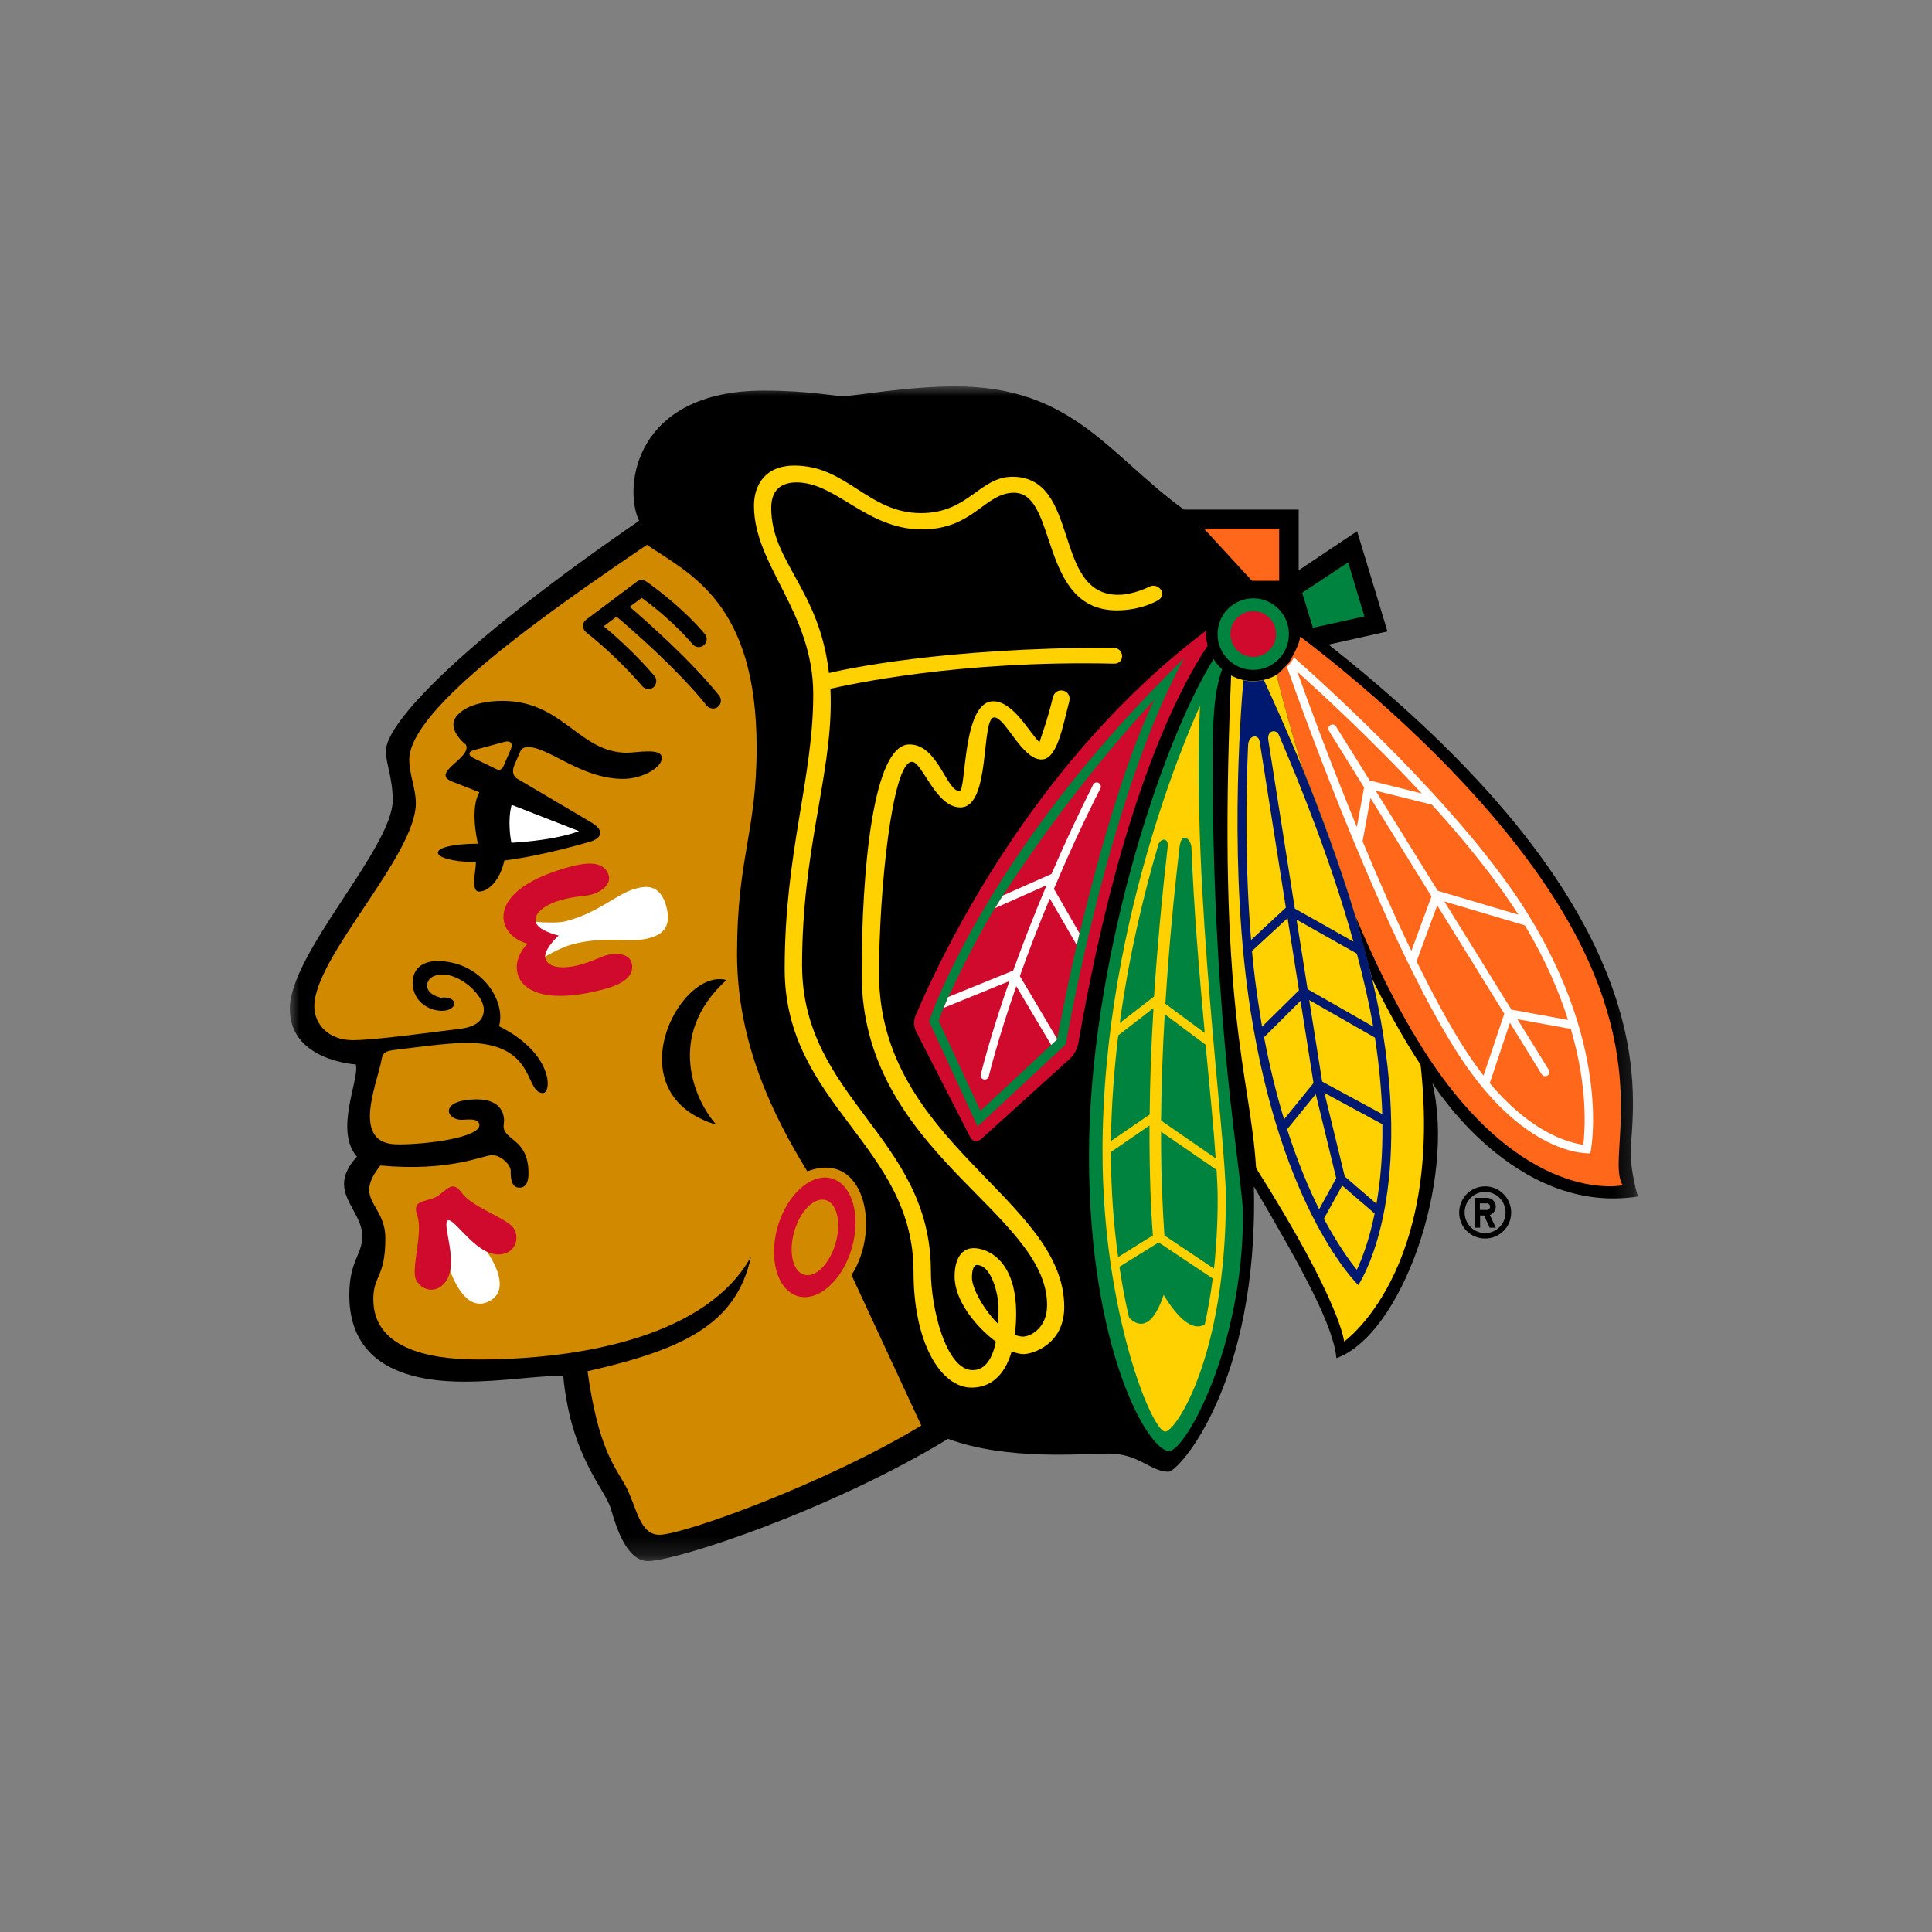
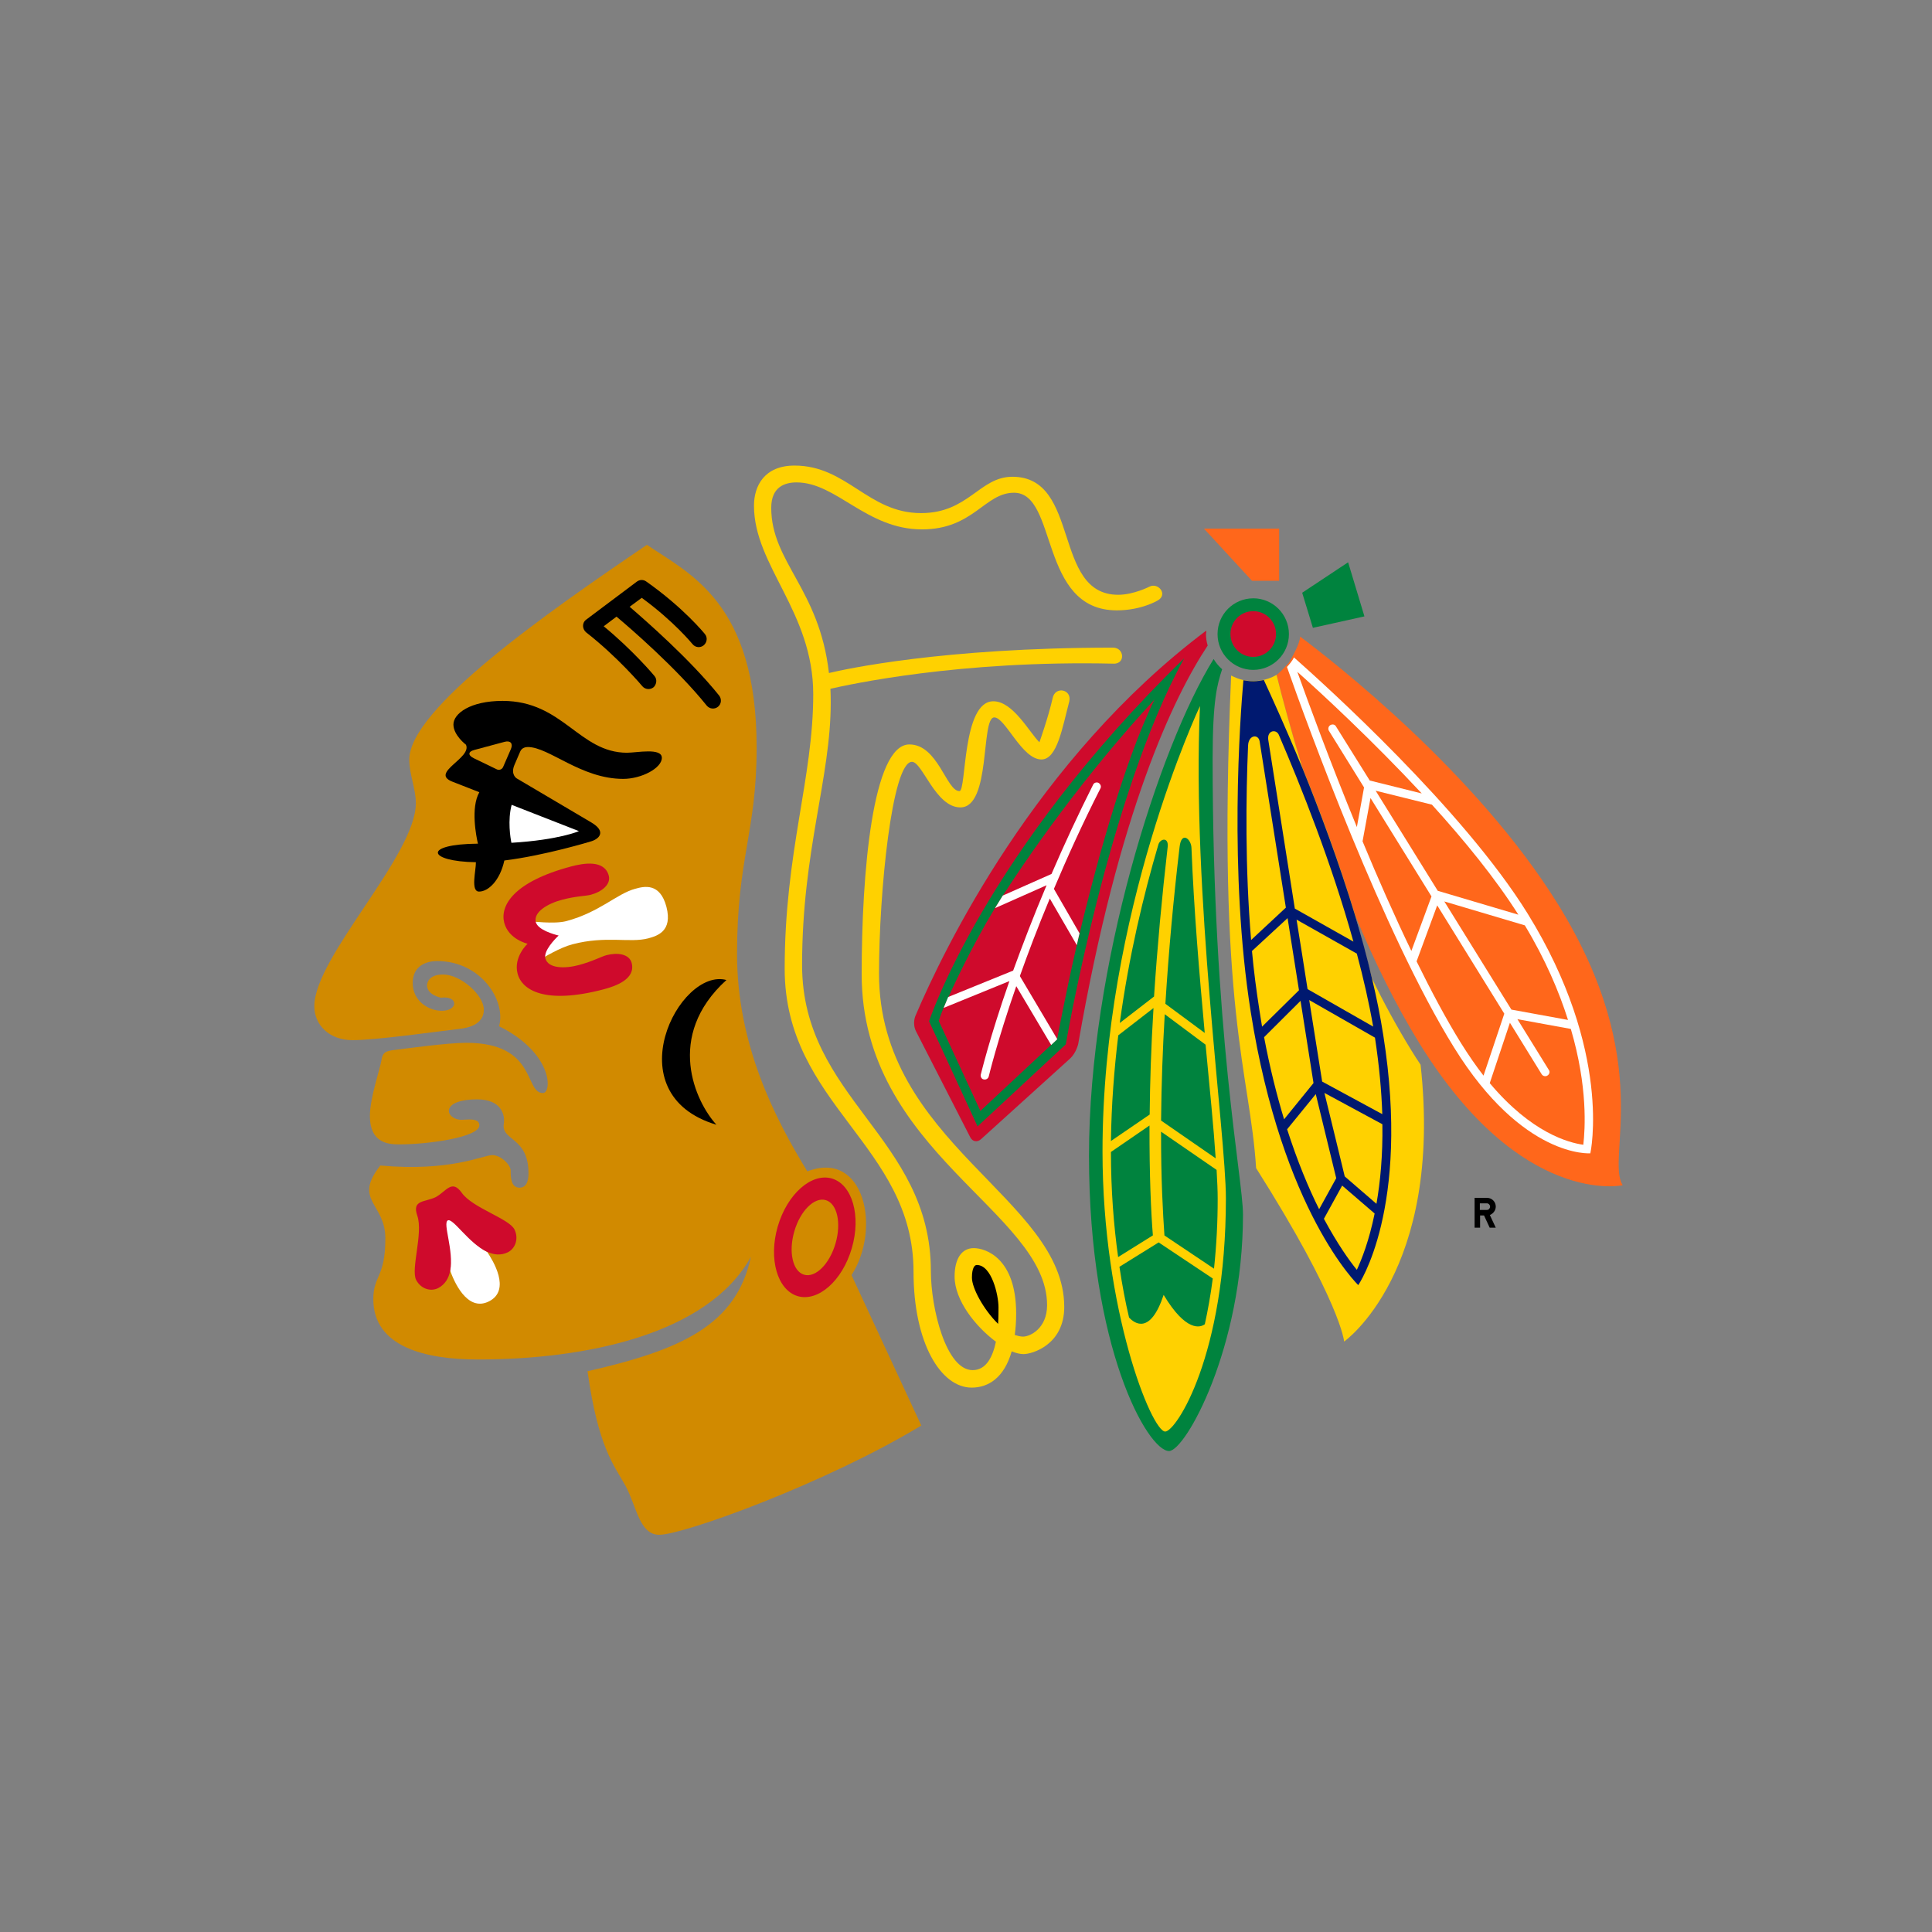
<svg xmlns="http://www.w3.org/2000/svg" width="100" height="100" viewBox="0 0 100 100" fill="none">
  <rect x="0" y="0" width="100" height="100" fill="#808080" stroke="none" />
-   <path fill-rule="evenodd" clip-rule="evenodd" d="M76.868 63.825C76.282 63.825 75.809 63.349 75.809 62.763V62.755C75.809 62.167 76.281 61.693 76.868 61.693C77.454 61.693 77.927 62.167 77.927 62.755C77.927 63.351 77.45 63.825 76.868 63.825ZM76.868 61.406C76.124 61.406 75.526 62.013 75.526 62.759C75.526 63.513 76.124 64.105 76.868 64.105C77.611 64.105 78.218 63.513 78.218 62.759C78.218 62.013 77.607 61.405 76.868 61.405V61.406Z" fill="black" />
  <path fill-rule="evenodd" clip-rule="evenodd" d="M76.968 62.626H76.597V62.285H76.969C77.049 62.285 77.126 62.366 77.126 62.451C77.126 62.544 77.058 62.625 76.969 62.625L76.968 62.626ZM77.421 62.451C77.421 62.2 77.215 62.001 76.973 62.001H76.325V63.545H76.609V62.913H76.814L77.106 63.545H77.421L77.114 62.889C77.284 62.82 77.421 62.654 77.421 62.451Z" fill="black" />
  <mask id="mask0_0_30065" style="mask-type:luminance" maskUnits="userSpaceOnUse" x="15" y="20" width="70" height="61">
-     <path fill-rule="evenodd" clip-rule="evenodd" d="M15 20H84.79V80.802H15V20Z" fill="white" />
-   </mask>
+     </mask>
  <g mask="url(#mask0_0_30065)">
    <path fill-rule="evenodd" clip-rule="evenodd" d="M84.406 59.703C84.406 57.153 86.9 47.684 68.767 33.364L71.815 32.683L70.243 27.495L67.219 29.518V26.376H61.281C57.405 23.575 55.542 20 49.446 20C46.9 20 44.223 20.506 43.642 20.506C43.193 20.506 41.835 20.219 39.526 20.219C32.861 20.219 32.247 25.205 33.079 26.956C24.313 32.979 19.971 37.316 19.971 38.889C19.971 39.492 20.327 40.279 20.327 41.414C20.327 43.887 15 49.334 15 52.221C15 54.908 18.419 55.094 18.419 55.094C18.613 55.885 17.288 58.523 18.476 59.869C16.828 61.664 18.752 62.56 18.752 63.987C18.752 64.952 18.08 65.252 18.08 67.035C18.08 69.07 19.031 71.515 24.034 71.515C26.01 71.515 27.761 71.207 29.152 71.207C29.544 75.418 31.334 77.072 31.63 78.126C31.872 78.973 32.422 80.802 33.534 80.802C34.985 80.802 42.992 78.175 49.071 74.474C52.114 75.605 55.991 75.237 57.398 75.237C58.938 75.237 59.568 76.177 60.478 76.177C61.023 76.177 65.15 71.544 64.9 61.41C67.49 65.805 69.022 68.662 69.172 70.299C72.535 69.095 75.361 61.131 74.139 56.056C74.139 56.056 78.371 62.943 84.79 61.93C84.77 61.945 84.406 60.676 84.406 59.703V59.703Z" fill="black" />
  </g>
  <path fill-rule="evenodd" clip-rule="evenodd" d="M44.074 65.998C45.626 63.606 44.741 59.492 41.787 60.631C40.081 57.839 38.149 54.053 38.149 49.379C38.149 44.398 39.163 43.093 39.163 38.691C39.163 31.192 35.703 29.708 33.484 28.2C28.197 31.787 21.184 36.704 21.184 39.319C21.184 40.089 21.524 40.815 21.524 41.573C21.524 44.28 16.269 49.537 16.269 52.083C16.269 53.039 17.029 53.838 18.249 53.838C19.47 53.838 22.578 53.396 23.746 53.259C24.914 53.141 25.043 52.57 25.043 52.261C25.043 51.499 23.843 50.441 22.934 50.441C22.174 50.441 22.105 50.888 22.105 51.001C22.105 51.5 22.82 51.641 22.82 51.641C23.73 51.52 23.734 52.318 22.869 52.318C22.157 52.318 21.361 51.792 21.361 50.883C21.361 49.971 22.088 49.744 22.63 49.744C24.901 49.744 26.207 51.803 25.831 53.117C28.649 54.52 28.568 56.575 28.103 56.575C27.128 56.575 27.803 53.976 24.137 53.976C23.111 53.976 20.961 54.284 20.451 54.341C19.954 54.398 19.8 54.471 19.74 54.896C19.676 55.31 19.146 56.83 19.146 57.762C19.146 59.14 20.063 59.233 20.654 59.233C22.198 59.233 24.812 58.86 24.812 58.244C24.812 57.839 24.15 57.961 23.907 57.961C23.442 57.961 23.232 57.677 23.232 57.51C23.232 57.096 23.899 56.902 24.691 56.902C26.004 56.902 26.142 57.766 26.077 58.163C25.932 59.051 27.354 58.836 27.354 60.72C27.354 60.935 27.338 61.474 26.889 61.474C26.437 61.474 26.433 60.911 26.433 60.595C26.433 60.287 25.92 59.788 25.479 59.788C25.014 59.788 23.324 60.659 19.687 60.327C18.252 62.139 19.946 62.268 19.946 64.097C19.946 66.132 19.323 66.006 19.323 67.246C19.323 69.723 22.031 70.367 24.735 70.367C30.33 70.367 36.643 69.07 38.867 65.053C38.106 68.6 35.257 69.869 30.411 70.975C30.96 74.912 31.773 75.82 32.363 76.882C32.953 77.952 33.083 79.44 34.125 79.44C35.374 79.44 42.735 76.78 47.686 73.785L44.074 65.998V65.998Z" fill="#D18A00" />
  <path fill-rule="evenodd" clip-rule="evenodd" d="M32.462 38.962C29.968 38.962 29.148 36.278 26.015 36.278C24.333 36.278 23.469 36.939 23.469 37.499C23.469 38.058 24.119 38.548 24.119 38.548C24.435 39.238 22.252 39.992 23.4 40.453L24.81 41.005C24.354 41.807 24.649 43.295 24.738 43.668C21.852 43.692 22.13 44.592 24.633 44.628C24.641 45.042 24.346 46.148 24.795 46.148C25.268 46.148 25.874 45.593 26.105 44.539C28.206 44.279 30.575 43.554 30.575 43.554C30.995 43.437 31.419 43.052 30.607 42.57L26.743 40.288C26.743 40.288 26.412 40.093 26.63 39.586L26.925 38.901C27.01 38.694 27.22 38.666 27.321 38.666C28.42 38.666 30.074 40.315 32.256 40.315C33.202 40.315 34.257 39.76 34.257 39.225C34.257 38.69 32.96 38.961 32.462 38.961V38.962ZM33.245 35.517C33.392 35.691 33.65 35.716 33.828 35.573C33.957 35.46 34.045 35.188 33.876 34.99C33.828 34.929 32.752 33.652 31.248 32.416C31.426 32.282 31.661 32.108 31.911 31.917C32.549 32.452 35.023 34.58 36.58 36.522C36.73 36.7 36.985 36.725 37.162 36.583C37.34 36.441 37.36 36.186 37.227 36.007C35.703 34.11 33.411 32.115 32.591 31.407C32.861 31.212 33.095 31.029 33.217 30.944C34.886 32.16 35.832 33.327 35.845 33.34C35.986 33.518 36.245 33.546 36.419 33.404C36.596 33.259 36.633 33.003 36.491 32.825C36.439 32.76 35.372 31.451 33.448 30.097C33.302 29.992 33.112 29.996 32.963 30.105L30.343 32.071C30.101 32.25 30.149 32.57 30.335 32.728C31.973 34.005 33.234 35.5 33.246 35.517H33.245ZM37.082 58.216C36.007 57.044 34.394 53.639 37.599 50.725C35.15 50.064 31.778 56.639 37.082 58.216Z" fill="black" />
  <path fill-rule="evenodd" clip-rule="evenodd" d="M32.882 46.002C31.924 46.258 31.047 47.21 29.313 47.677C28.67 47.843 27.546 47.681 27.211 47.681C27.474 48.038 28.165 48.658 28.165 48.658C28.165 48.658 27.91 49.29 27.858 49.724C28.145 49.554 28.986 49.043 29.628 48.877C31.366 48.419 32.595 48.82 33.553 48.569C34.002 48.443 34.826 48.216 34.495 46.94C34.163 45.67 33.327 45.876 32.882 46.003V46.002ZM22.668 62.309C22.397 62.443 23.5 64.741 23.302 65.771C23.468 66.237 24.155 67.948 25.315 67.356C26.471 66.764 25.494 65.212 25.215 64.798C24.261 64.347 22.939 62.163 22.668 62.309L22.668 62.309ZM26.483 41.658C26.269 42.459 26.419 43.38 26.471 43.623C28.95 43.473 29.965 43.019 29.965 43.019L26.483 41.658H26.483Z" fill="white" />
  <path fill-rule="evenodd" clip-rule="evenodd" d="M62.437 32.639C53.593 39.278 48.835 49.176 47.389 52.565C47.389 52.565 47.199 52.962 47.421 53.396L50.222 58.868C50.339 59.099 50.59 59.135 50.78 58.961L55.388 54.79C55.703 54.499 55.808 54.037 55.808 54.037C57.91 41.977 60.743 36.084 62.51 33.413C62.45 33.219 62.42 33.016 62.421 32.813C62.437 32.752 62.437 32.695 62.437 32.638L62.437 32.639ZM31.39 49.44C31.107 49.517 30.675 49.76 29.963 49.951C29.256 50.141 28.366 50.145 28.225 49.598C28.21 49.551 28.208 49.5 28.221 49.452C28.273 49.011 28.916 48.423 28.916 48.423C28.916 48.423 28.067 48.232 27.805 47.872C27.775 47.832 27.752 47.788 27.736 47.742C27.591 47.199 28.375 46.761 29.082 46.574C29.786 46.384 30.287 46.384 30.574 46.315C31.148 46.161 31.628 45.78 31.511 45.326C31.282 44.478 30.186 44.685 29.579 44.843C26.548 45.646 25.877 46.894 26.099 47.761C26.326 48.625 27.307 48.848 27.307 48.848C27.307 48.848 26.564 49.529 26.79 50.392C27.012 51.251 28.212 52.005 31.244 51.207C31.855 51.045 32.913 50.684 32.695 49.841C32.569 49.375 31.959 49.29 31.389 49.44L31.39 49.44ZM23.901 61.738C23.383 61.016 23.104 61.665 22.554 61.961C22.005 62.236 21.305 62.086 21.6 62.926C21.912 63.837 21.253 65.69 21.54 66.25C21.774 66.699 22.275 66.874 22.683 66.671C23.051 66.473 23.229 66.148 23.302 65.767C23.5 64.738 22.906 63.315 23.176 63.169C23.443 63.027 24.256 64.349 25.205 64.79C25.553 64.948 25.921 64.997 26.293 64.815C26.701 64.6 26.851 64.077 26.624 63.628C26.333 63.068 24.454 62.521 23.9 61.739L23.901 61.738ZM43.06 61C42.001 60.692 40.743 61.807 40.255 63.485C39.769 65.163 40.234 66.772 41.289 67.088C42.348 67.396 43.601 66.29 44.09 64.604C44.58 62.926 44.111 61.308 43.059 61L43.06 61Z" fill="#CF0A2C" />
  <path fill-rule="evenodd" clip-rule="evenodd" d="M64.867 30.969C63.847 30.969 63.02 31.797 63.02 32.819V32.821C63.02 33.846 63.849 34.673 64.867 34.673C65.885 34.673 66.714 33.846 66.714 32.821C66.714 31.795 65.885 30.968 64.867 30.968L64.867 30.969ZM48.088 52.861L50.598 58.301L55.165 54.057C55.165 54.057 57.368 41.175 61.294 34.073C50.934 44.15 48.088 52.861 48.088 52.861H48.088ZM63.258 34.64C63.085 34.488 62.935 34.309 62.817 34.11C59.984 38.666 56.366 50.064 56.366 59.82C56.366 69.804 59.414 75.105 60.509 75.105C61.354 75.105 64.337 69.763 64.337 62.873C64.337 60.988 62.765 53.444 62.765 39.278C62.769 36.246 62.995 35.435 63.258 34.641L63.258 34.64ZM69.778 29.104L67.401 30.68L67.955 32.496L70.623 31.904L69.778 29.103L69.778 29.104Z" fill="#00833E" />
  <path fill-rule="evenodd" clip-rule="evenodd" d="M57.652 34.353C58.266 34.353 58.189 33.522 57.611 33.522C48.759 33.522 43.686 34.649 42.906 34.836C42.413 30.486 39.919 29.096 39.919 26.283C39.919 25.188 40.639 24.969 41.229 24.969C43.298 24.969 44.85 27.401 47.72 27.401C50.388 27.401 50.962 25.504 52.485 25.504C54.765 25.504 53.763 31.592 57.805 31.592C59.082 31.592 59.919 31.082 59.919 31.082C60.473 30.778 59.951 30.125 59.486 30.369C59.486 30.369 58.674 30.786 57.878 30.786C54.458 30.786 55.949 24.677 52.401 24.677C50.699 24.677 50.13 26.558 47.676 26.558C44.931 26.558 43.844 24.098 41.124 24.098C39.58 24.098 39.026 25.132 39.026 26.173C39.026 29.29 42.093 31.661 42.093 35.934C42.093 40.283 40.615 44.105 40.615 50.145C40.615 57.186 47.284 59.261 47.284 65.824C47.284 69.537 48.706 71.823 50.291 71.823C51.164 71.823 51.977 71.308 52.365 69.946C52.595 70.039 52.797 70.088 52.979 70.088C53.428 70.088 55.085 69.605 55.085 67.648C55.085 62.05 45.498 59.16 45.498 50.392C45.498 46.177 46.173 39.432 47.203 39.432C47.745 39.432 48.42 41.791 49.709 41.791C51.31 41.791 50.753 37.133 51.464 37.133C52.038 37.133 52.89 39.31 53.905 39.31C54.726 39.31 54.997 37.62 55.348 36.295C55.482 35.675 54.613 35.504 54.487 36.128C54.265 37.113 53.8 38.419 53.8 38.419C53.27 37.896 52.434 36.298 51.415 36.298C49.79 36.298 50.029 40.947 49.661 40.947C48.982 40.947 48.553 38.532 47.07 38.532C45.163 38.532 44.6 45.187 44.6 50.424C44.6 59.638 54.197 62.726 54.197 67.554C54.197 68.766 53.311 69.183 52.955 69.183C52.814 69.183 52.672 69.143 52.523 69.098C52.571 68.766 52.596 68.393 52.596 67.984C52.596 65.142 51.035 64.603 50.401 64.603C49.77 64.603 49.41 65.159 49.41 66.075C49.41 67.303 50.494 68.665 51.548 69.447C51.387 70.213 51.055 70.918 50.344 70.918C48.965 70.918 48.182 67.711 48.182 65.795C48.182 58.867 41.516 56.865 41.516 49.945C41.516 44.052 42.999 40.274 42.999 36.359C42.999 36.12 42.995 35.885 42.983 35.65C43.896 35.446 49.608 34.165 57.651 34.351L57.652 34.353Z" fill="#FFD100" />
  <path fill-rule="evenodd" clip-rule="evenodd" d="M50.558 65.475C50.433 65.475 50.307 65.657 50.307 66.132C50.307 66.671 50.91 67.785 51.661 68.523C51.685 68.142 51.682 67.826 51.682 67.659C51.681 67.036 51.33 65.475 50.558 65.475" fill="black" />
  <path fill-rule="evenodd" clip-rule="evenodd" d="M62.11 36.546C62.11 36.546 57.066 47.194 57.066 59.602C57.066 67.818 59.608 74.097 60.311 74.097C60.865 74.097 63.452 70.186 63.452 62.022C63.452 58.73 61.678 46.205 62.11 36.546H62.11Z" fill="#FFD100" />
  <path fill-rule="evenodd" clip-rule="evenodd" d="M59.498 58.256L57.502 59.626C57.502 61.588 57.644 63.42 57.874 65.065L59.673 63.943C59.575 62.735 59.491 60.833 59.498 58.256L59.498 58.256ZM60.271 63.947L62.837 65.666C62.965 64.459 63.029 63.247 63.027 62.034C63.027 61.628 63.004 61.13 62.971 60.554L60.097 58.576C60.089 61.024 60.194 62.82 60.271 63.947H60.271ZM57.942 65.568C58.084 66.516 58.249 67.396 58.44 68.195C58.731 68.512 59.543 69.09 60.23 67.023C61.398 68.965 62.134 68.71 62.361 68.543C62.518 67.83 62.659 67.047 62.773 66.176L59.972 64.307L57.943 65.568H57.942ZM60.437 43.862C60.509 43.307 60.049 43.396 59.955 43.721C59.191 46.315 58.432 49.481 57.959 52.95L59.733 51.58C59.904 49.002 60.139 46.429 60.436 43.862H60.437ZM60.097 58L62.923 59.955C62.822 58.385 62.615 56.343 62.401 54.073L60.287 52.496C60.178 54.329 60.114 56.165 60.097 58ZM61.055 43.842C60.735 46.539 60.49 49.245 60.32 51.957L62.357 53.465C62.082 50.461 61.795 47.097 61.67 43.883C61.654 43.425 61.148 42.995 61.055 43.842L61.055 43.842ZM59.705 52.176L57.882 53.587C57.668 55.353 57.526 57.182 57.502 59.059L59.507 57.688C59.523 56.083 59.576 54.247 59.705 52.175V52.176Z" fill="#00833E" />
  <path fill-rule="evenodd" clip-rule="evenodd" d="M51.492 47.012C50.267 49.035 49.273 51.182 48.836 52.176C48.662 52.602 48.589 52.841 48.589 52.841L50.744 57.502L54.713 53.797C54.761 53.59 55.117 51.608 55.731 48.929C56.625 45.135 58.117 39.577 59.757 36.205C56.136 40.129 53.214 44.259 51.491 47.011L51.492 47.012Z" fill="#CF0A2C" />
  <path fill-rule="evenodd" clip-rule="evenodd" d="M64.867 31.633C65.519 31.633 66.047 32.163 66.047 32.817C66.047 33.471 65.519 34.001 64.867 34.001C64.215 34.001 63.687 33.471 63.687 32.817C63.687 32.163 64.215 31.633 64.867 31.633" fill="#CF0A2C" />
  <path fill-rule="evenodd" clip-rule="evenodd" d="M56.863 40.522C56.762 40.47 56.625 40.51 56.58 40.615C55.817 42.134 55.098 43.675 54.426 45.236L51.903 46.355C51.762 46.578 51.632 46.788 51.503 47.004L54.171 45.82C53.476 47.458 52.914 48.945 52.441 50.238L49.078 51.604C48.998 51.791 48.92 51.979 48.844 52.168L52.247 50.781C51.204 53.761 50.776 55.592 50.764 55.621C50.74 55.73 50.808 55.86 50.925 55.872C51.04 55.897 51.154 55.824 51.179 55.708C51.179 55.707 51.18 55.706 51.18 55.706C51.188 55.682 51.6 53.927 52.602 51.044L54.409 54.088L54.717 53.796L54.725 53.788L52.788 50.521C53.209 49.337 53.718 47.988 54.337 46.508L55.735 48.92C55.783 48.717 55.82 48.514 55.876 48.308L54.55 46.009C55.23 44.404 56.018 42.653 56.959 40.805C57.013 40.708 56.964 40.587 56.863 40.522V40.522Z" fill="white" />
  <path fill-rule="evenodd" clip-rule="evenodd" d="M80.639 46.801C76.398 39.967 68.993 34.223 67.296 32.951C67.272 33.344 66.892 33.992 66.706 34.312C66.476 34.56 66.208 34.852 66.075 34.928C66.366 36.109 66.819 37.795 67.417 39.753C68.31 41.925 69.305 44.605 70.149 47.397C71.112 49.707 72.231 52.009 73.497 54.048C78.747 62.512 83.99 61.348 83.99 61.348C83.088 59.91 85.732 55.025 80.639 46.801L80.639 46.801ZM66.209 27.361H62.316L64.802 30.061H66.209V27.361Z" fill="#FF671B" />
  <path fill-rule="evenodd" clip-rule="evenodd" d="M79.07 47.287C75.723 41.885 68.593 35.46 66.977 34.029C66.884 34.207 66.754 34.373 66.613 34.523C67.631 37.426 71.601 48.321 75.259 54.215C78.828 59.979 82.316 59.695 82.316 59.695C82.316 59.695 83.488 54.429 79.07 47.287L79.07 47.287Z" fill="white" />
  <path fill-rule="evenodd" clip-rule="evenodd" d="M67.15 34.775C67.72 36.364 68.84 39.423 70.231 42.808L70.603 40.758L68.788 37.831C68.725 37.73 68.754 37.598 68.855 37.534C68.857 37.533 68.859 37.532 68.86 37.531C68.97 37.47 69.099 37.498 69.152 37.603L70.898 40.4L73.59 41.069C71.019 38.31 68.42 35.905 67.151 34.775H67.15Z" fill="#FF671B" />
  <path fill-rule="evenodd" clip-rule="evenodd" d="M76.787 55.674L77.862 52.468L74.39 46.862L73.322 49.76C74.083 51.308 74.854 52.756 75.619 53.988C76.015 54.62 76.403 55.184 76.787 55.674L76.787 55.674ZM74.758 46.659L78.23 52.257L81.16 52.792C80.696 51.325 79.993 49.667 78.925 47.896L74.758 46.659L74.758 46.659ZM81.952 59.253C82.045 58.438 82.191 56.262 81.306 53.258L78.541 52.752L80.166 55.378C80.239 55.471 80.198 55.609 80.094 55.67C80 55.735 79.855 55.703 79.794 55.598L78.153 52.938L77.109 56.063C79.277 58.649 81.201 59.148 81.953 59.253L81.952 59.253ZM70.525 43.546C71.305 45.427 72.167 47.385 73.052 49.221L74.094 46.399L70.937 41.305L70.526 43.546H70.525ZM71.204 40.928L74.418 46.108L78.59 47.344C77.413 45.483 75.797 43.501 74.116 41.649L71.205 40.928H71.204Z" fill="#FF671B" />
  <path fill-rule="evenodd" clip-rule="evenodd" d="M26.128 38.394L24.555 38.816C24.224 38.901 24.208 39.092 24.523 39.246L25.716 39.822C25.835 39.879 25.978 39.829 26.036 39.709C26.037 39.707 26.038 39.706 26.039 39.704L26.447 38.764C26.564 38.484 26.419 38.318 26.128 38.395V38.394Z" fill="#D18A00" />
  <path fill-rule="evenodd" clip-rule="evenodd" d="M41.113 63.737C41.422 62.67 42.151 61.946 42.74 62.118C43.33 62.29 43.557 63.294 43.247 64.36C42.938 65.426 42.209 66.151 41.62 65.979C41.031 65.807 40.804 64.803 41.113 63.737" fill="#D18A00" />
  <path fill-rule="evenodd" clip-rule="evenodd" d="M70.15 47.401C69.305 44.612 68.311 41.933 67.417 39.757C66.819 37.795 66.366 36.108 66.075 34.933C65.555 35.228 64.946 35.322 64.361 35.2C64.131 35.152 63.929 35.07 63.723 34.965C62.971 52.444 64.701 55.468 65.016 60.461C69.414 67.413 69.572 69.439 69.572 69.439C69.572 69.439 74.709 65.828 73.529 55.111C73.361 54.86 73.198 54.606 73.04 54.349C72.306 53.15 71.631 51.917 71.019 50.652" fill="#FFD100" />
  <path fill-rule="evenodd" clip-rule="evenodd" d="M71.6 53.591C71.445 52.603 71.25 51.623 71.015 50.652C70.764 49.566 70.461 48.475 70.146 47.405C69.301 44.616 68.299 41.937 67.413 39.76C66.536 37.628 65.78 35.987 65.416 35.196C65.234 35.237 65.052 35.261 64.863 35.261C64.688 35.261 64.515 35.24 64.358 35.208C64.192 37.089 63.594 45.131 64.737 52.37C66.37 62.755 70.303 66.516 70.303 66.516C70.303 66.516 73.023 62.594 71.6 53.591H71.6Z" fill="#001970" />
  <path fill-rule="evenodd" clip-rule="evenodd" d="M71.552 58.191L68.552 56.57C68.782 57.498 69.438 60.209 69.603 60.891L71.245 62.309C71.443 61.182 71.576 59.813 71.552 58.191V58.191ZM71.151 62.812L69.47 61.365L68.525 63.084C69.228 64.389 69.842 65.252 70.23 65.726C70.48 65.188 70.861 64.231 71.151 62.812ZM67.765 51.762C68.087 53.773 68.342 55.377 68.435 55.982L71.547 57.668C71.507 56.481 71.39 55.167 71.168 53.708L67.765 51.762H67.765ZM67.11 47.6C67.308 48.836 67.505 50.064 67.679 51.196L71.075 53.136C70.86 51.9 70.57 50.631 70.229 49.359L67.109 47.6H67.11ZM69.163 60.984C69.131 60.842 68.351 57.644 68.104 56.631L66.621 58.451C67.158 60.12 67.732 61.498 68.278 62.589C68.56 62.069 69.106 61.089 69.163 60.983L69.163 60.984ZM65.646 38.301C65.646 38.301 66.35 42.76 67.02 47.028L70.052 48.738C68.924 44.673 67.336 40.697 66.2 38.054C66.074 37.717 65.569 37.791 65.646 38.301H65.646ZM64.802 49.225C64.895 50.254 65.031 51.284 65.189 52.297C65.239 52.585 65.275 52.868 65.324 53.14L67.235 51.255L66.645 47.522L64.801 49.225H64.802ZM67.987 56.059L67.316 51.803L65.429 53.684C65.728 55.268 66.083 56.675 66.464 57.935L67.987 56.059V56.059ZM66.556 46.979L65.198 38.37C65.134 37.981 64.621 38.029 64.6 38.593C64.49 41.207 64.442 44.892 64.757 48.654L66.556 46.979H66.556Z" fill="#FFD100" />
</svg>